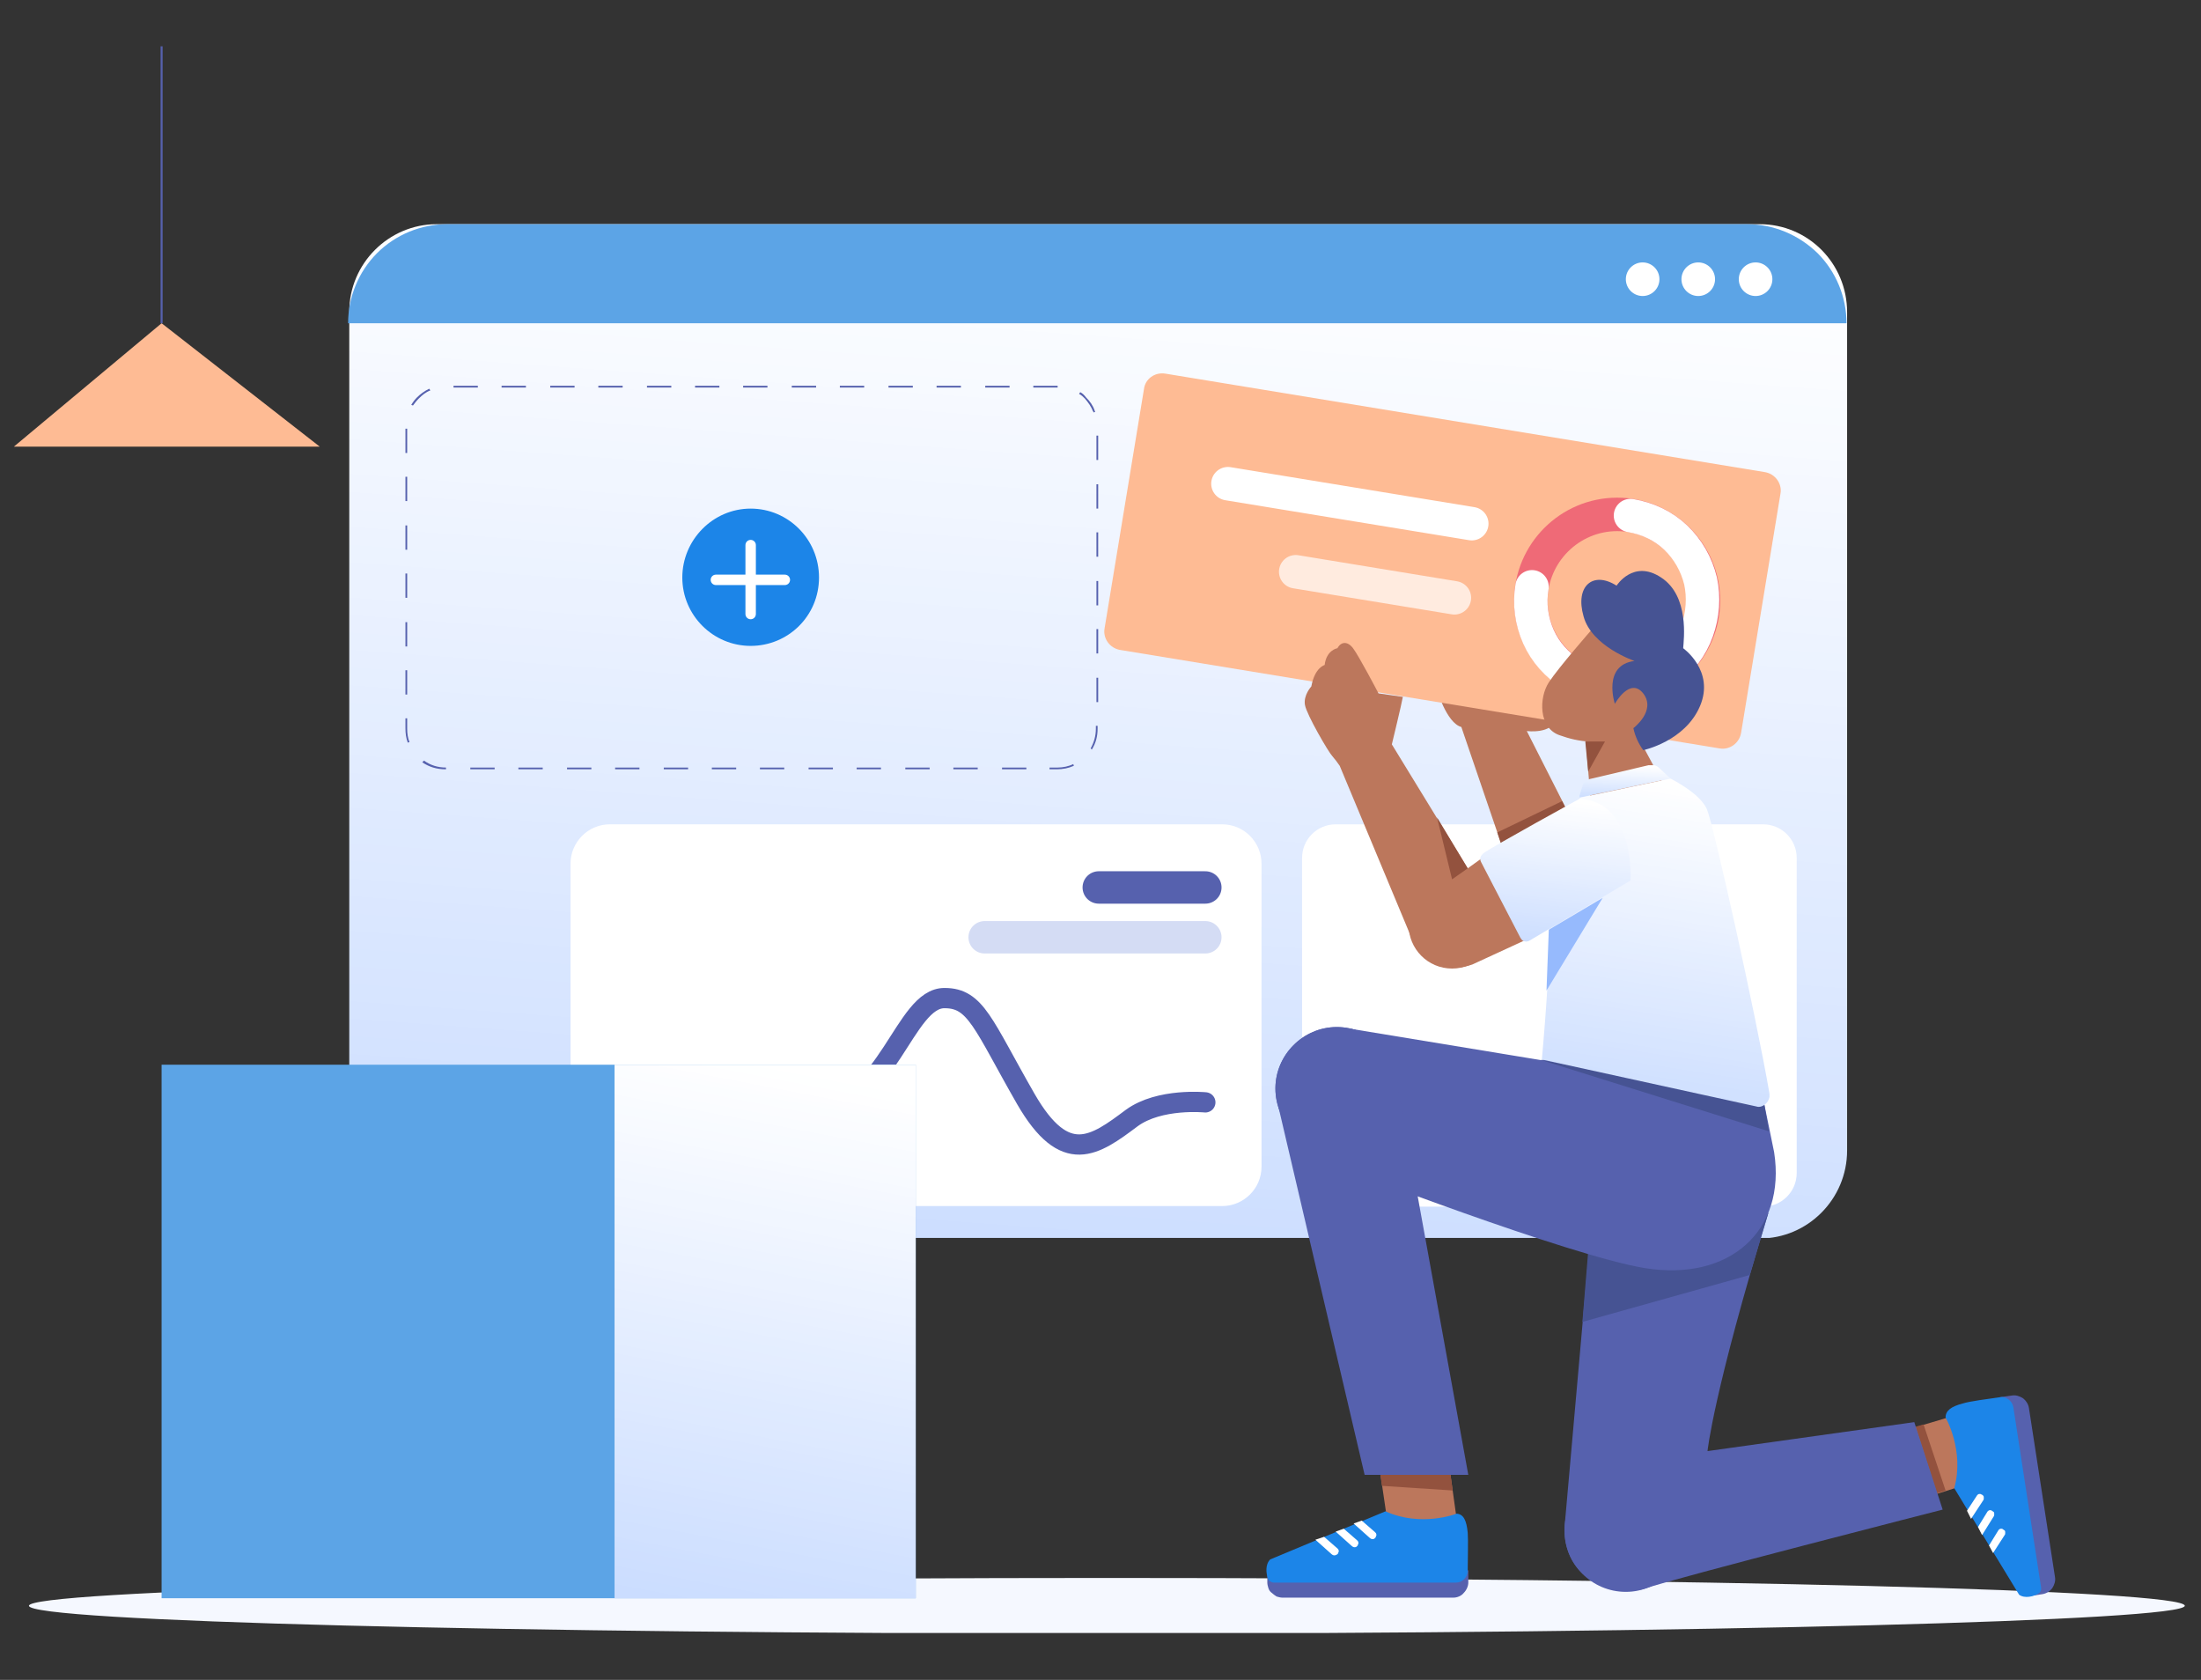
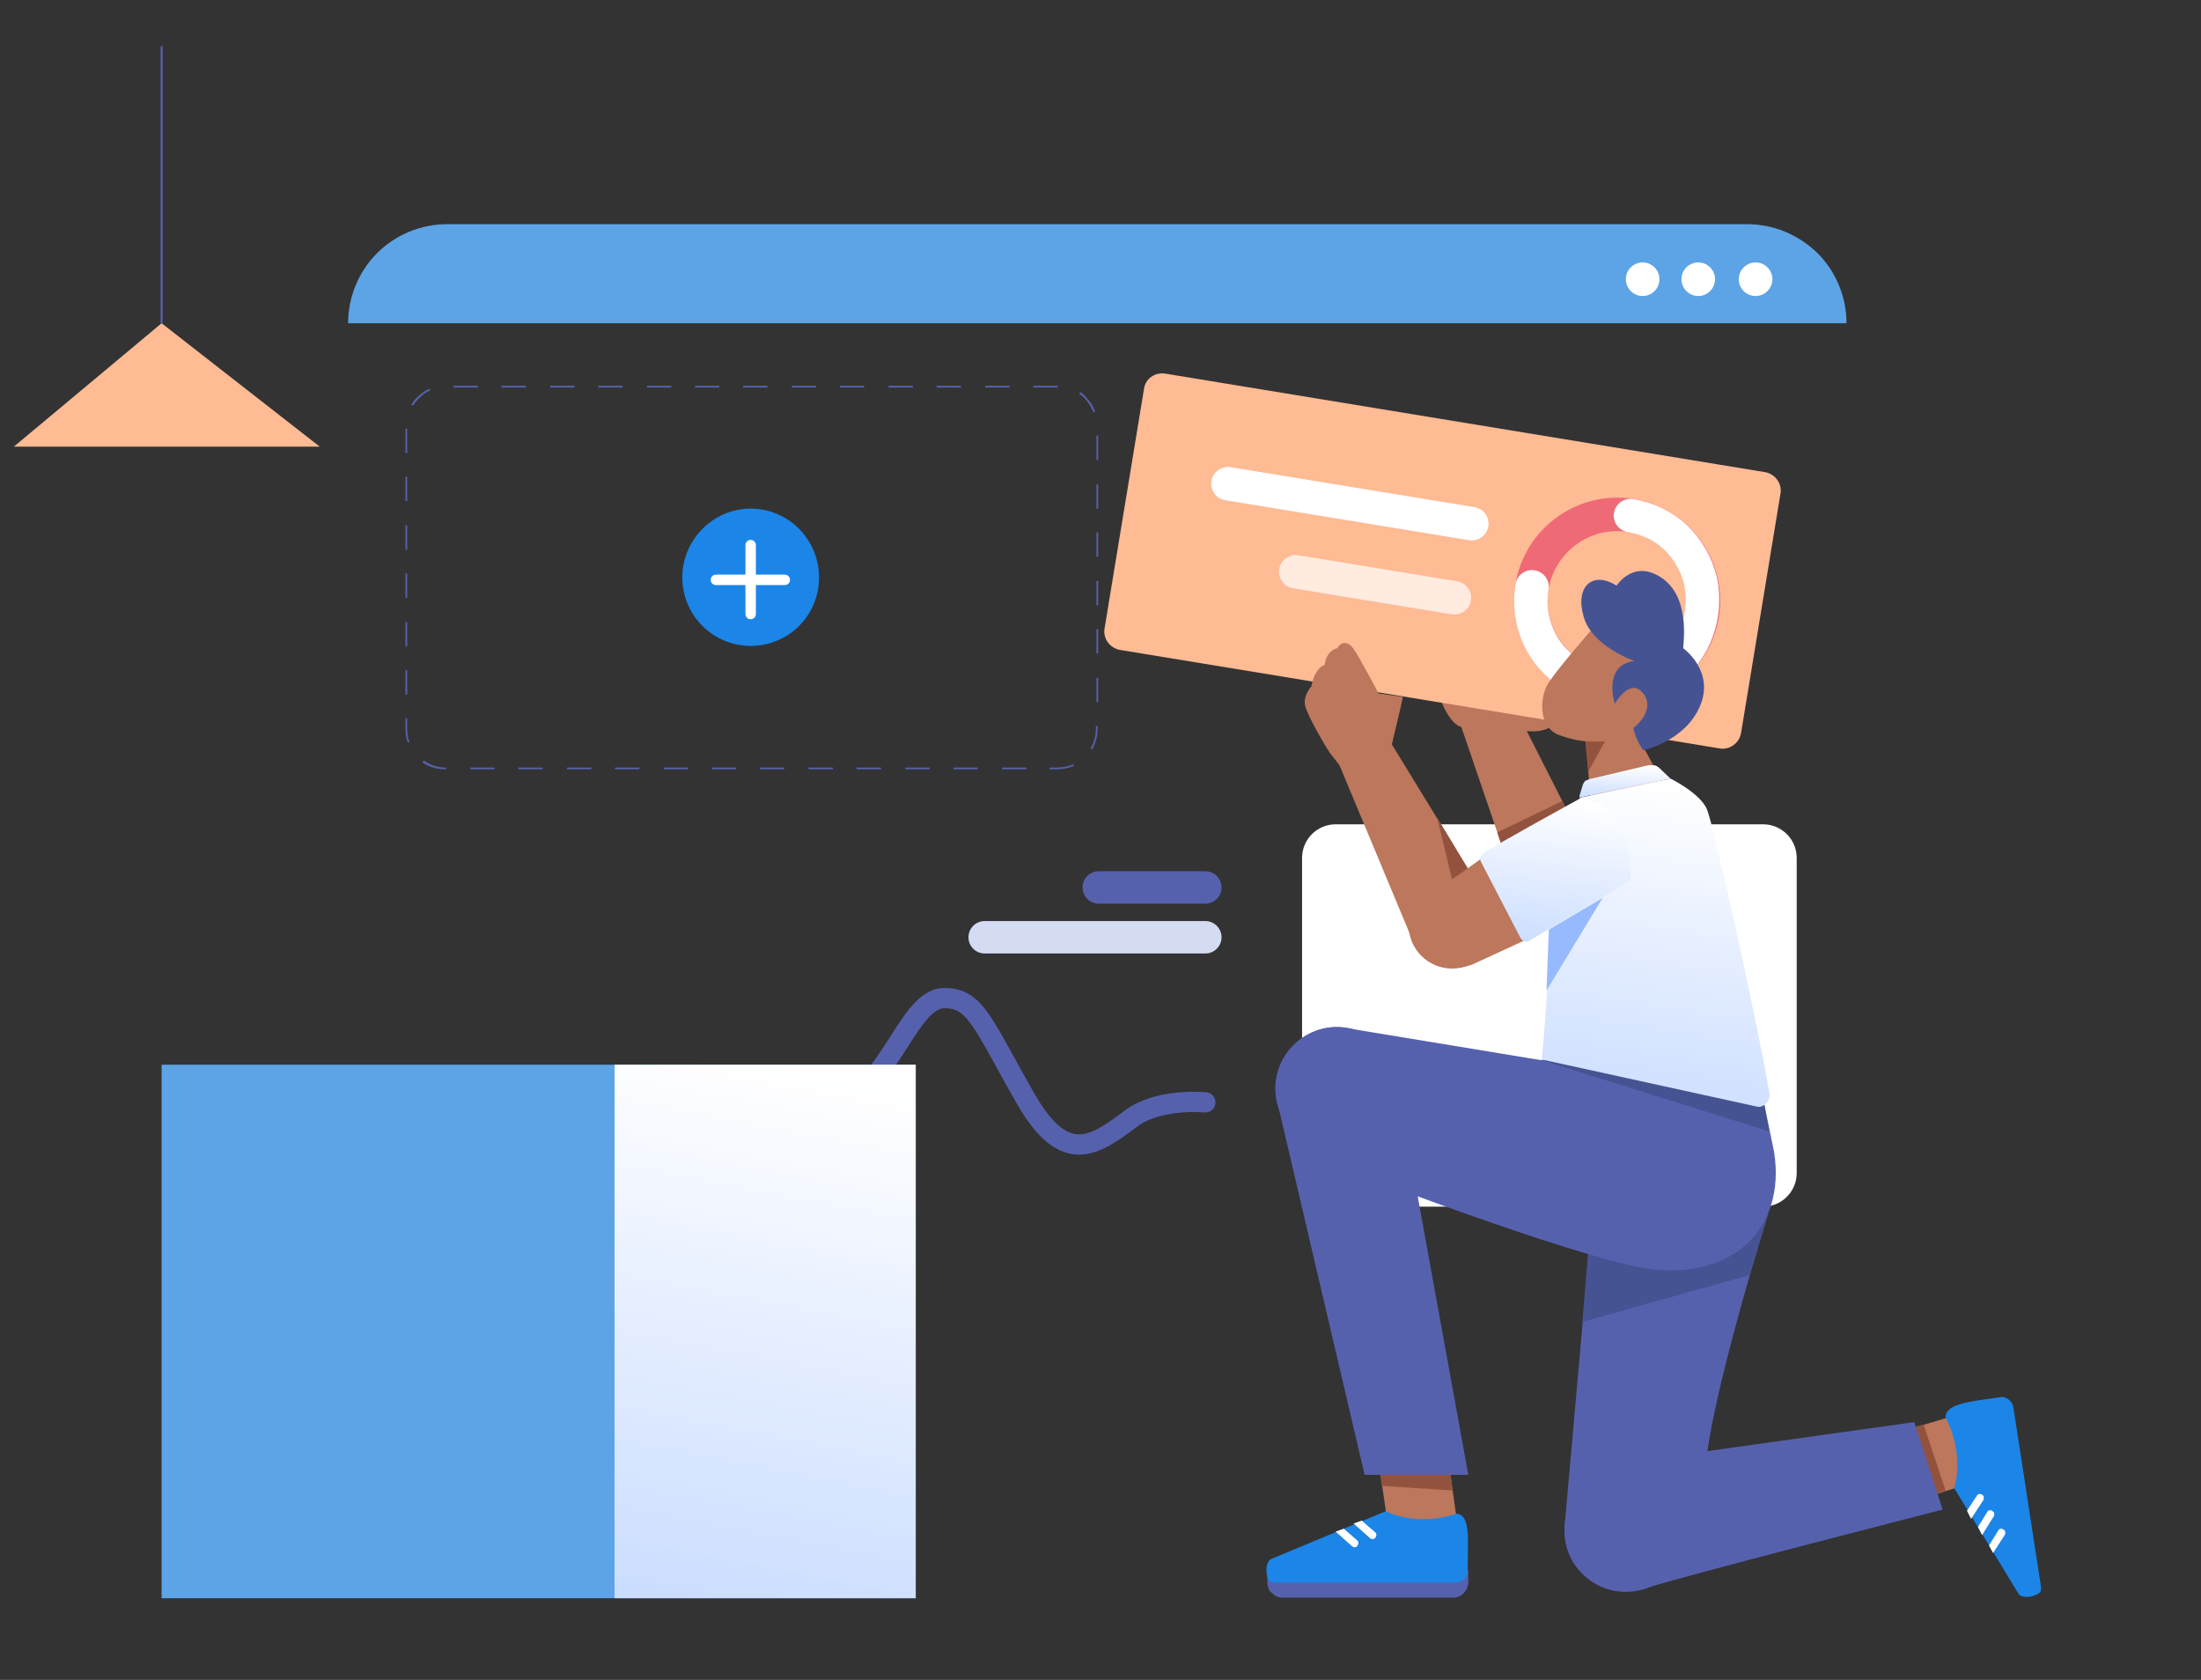
<svg xmlns="http://www.w3.org/2000/svg" xmlns:xlink="http://www.w3.org/1999/xlink" version="1.1" id="Слой_1" x="0px" y="0px" viewBox="0 0 380 290" style="enable-background:new 0 0 380 290;" xml:space="preserve">
  <rect x="0" y="0" width="380" height="290" fill="#333333" stroke="none" />
  <style type="text/css">
	.st0{clip-path:url(#SVGID_00000125604969596763458320000018157242564937328277_);}
	.st1{clip-path:url(#SVGID_00000096017417925841132240000017926579858134505881_);}
	.st2{fill:url(#SVGID_00000061453858665752743160000014007409859691606698_);}
	.st3{fill:#5CA4E6;}
	.st4{fill:#5661AE;}
	.st5{fill:#FFFFFF;}
	.st6{fill:none;stroke:#5661AE;stroke-width:3.497;stroke-linecap:round;stroke-miterlimit:10;}
	.st7{fill:none;stroke:#5661AE;stroke-width:5.595;stroke-linecap:round;stroke-miterlimit:10;}
	.st8{fill:none;stroke:#D4DCF4;stroke-width:5.595;stroke-linecap:round;stroke-miterlimit:10;}
	.st9{fill:#1C85E8;}
	.st10{clip-path:url(#SVGID_00000007430185213032242070000001679714321618422920_);}
	.st11{fill:#F5F8FF;}
	.st12{clip-path:url(#SVGID_00000171690572187224932990000010149828138120153994_);}
	.st13{fill:url(#SVGID_00000016784328650909898820000007780760396150597520_);}
	.st14{fill:#BC775C;}
	.st15{fill:#93523E;}
	.st16{fill:#FEBB94;}
	.st17{clip-path:url(#SVGID_00000005984210461848388020000006153251104167540394_);}
	.st18{fill:none;stroke:#FFFFFF;stroke-width:5.777;stroke-linecap:round;stroke-miterlimit:10;}
	.st19{fill:none;stroke:#FFFFFF;stroke-width:5.777;stroke-linecap:round;stroke-miterlimit:10;stroke-opacity:0.7;}
	.st20{clip-path:url(#SVGID_00000011013999805728302190000006151484121185955201_);}
	.st21{fill:none;stroke:#EF6A77;stroke-width:5.777;stroke-miterlimit:10;}
	.st22{fill:#465393;}
	.st23{clip-path:url(#SVGID_00000049944092202611607660000014724925793936267664_);}
	.st24{clip-path:url(#SVGID_00000025436749858322955960000004013532038524216709_);}
	.st25{fill:url(#SVGID_00000015347859287054548700000002989331110213949836_);}
	.st26{clip-path:url(#SVGID_00000098899779409294821490000011019796762679298999_);}
	.st27{clip-path:url(#SVGID_00000114754613558491950700000006536656031078882973_);}
	.st28{fill:url(#SVGID_00000064341981297760382790000000021112711402568888_);}
	.st29{fill:#96BAFD;}
	.st30{clip-path:url(#SVGID_00000088092494817343376810000010831752648478759870_);}
	.st31{clip-path:url(#SVGID_00000155119977195732487660000012181670728757311891_);}
	.st32{fill:url(#SVGID_00000007387339398384959780000014343675169764212143_);}
	.st33{clip-path:url(#SVGID_00000013887759122660850520000002523657272722637448_);}
	.st34{clip-path:url(#SVGID_00000029042636910416301650000014472428820602864025_);}
	.st35{fill:none;stroke:#5661AE;stroke-width:0.35;stroke-miterlimit:10;}
</style>
  <g>
    <defs>
      <rect id="SVGID_1_" x="59.6" y="38.5" width="260" height="176" />
    </defs>
    <clipPath id="SVGID_00000062907412846852337050000013130284349223865020_">
      <use xlink:href="#SVGID_1_" style="overflow:visible;" />
    </clipPath>
    <g style="clip-path:url(#SVGID_00000062907412846852337050000013130284349223865020_);">
      <g>
        <defs>
-           <path id="SVGID_00000153675512418761238360000000092703046898935464_" d="M75.4,38.7h228.4c8.4,0,15.1,6.8,15.1,15.2v144.7      c0,8.4-6.8,15.2-15.1,15.2H75.4c-8.4,0-15.1-6.8-15.1-15.2V53.8C60.3,45.5,67.1,38.7,75.4,38.7z" />
-         </defs>
+           </defs>
        <clipPath id="SVGID_00000067210456905438167330000000502905920274634641_">
          <use xlink:href="#SVGID_00000153675512418761238360000000092703046898935464_" style="overflow:visible;" />
        </clipPath>
        <g style="clip-path:url(#SVGID_00000067210456905438167330000000502905920274634641_);">
          <linearGradient id="SVGID_00000172441534252658041070000003611375046272778934_" gradientUnits="userSpaceOnUse" x1="2058.159" y1="11049.573" x2="1874.99" y2="8550.661" gradientTransform="matrix(7.715613e-02 0 0 -7.722667e-02 37.886 883.044)">
            <stop offset="0" style="stop-color:#FFFFFF" />
            <stop offset="3.125000e-02" style="stop-color:#FFFFFF" />
            <stop offset="4.687500e-02" style="stop-color:#FFFFFF" />
            <stop offset="6.250000e-02" style="stop-color:#FEFFFF" />
            <stop offset="7.812500e-02" style="stop-color:#FEFEFF" />
            <stop offset="9.375000e-02" style="stop-color:#FDFDFF" />
            <stop offset="9.781500e-02" style="stop-color:#FCFDFF" />
            <stop offset="0.109" style="stop-color:#FBFDFF" />
            <stop offset="0.125" style="stop-color:#FBFCFF" />
            <stop offset="0.141" style="stop-color:#FAFCFF" />
            <stop offset="0.156" style="stop-color:#F9FBFF" />
            <stop offset="0.172" style="stop-color:#F8FBFF" />
            <stop offset="0.188" style="stop-color:#F8FAFF" />
            <stop offset="0.203" style="stop-color:#F7FAFF" />
            <stop offset="0.219" style="stop-color:#F6F9FF" />
            <stop offset="0.234" style="stop-color:#F5F8FF" />
            <stop offset="0.25" style="stop-color:#F4F8FF" />
            <stop offset="0.266" style="stop-color:#F3F7FF" />
            <stop offset="0.281" style="stop-color:#F2F7FF" />
            <stop offset="0.297" style="stop-color:#F1F6FF" />
            <stop offset="0.312" style="stop-color:#F1F6FF" />
            <stop offset="0.328" style="stop-color:#F0F5FF" />
            <stop offset="0.344" style="stop-color:#EFF4FF" />
            <stop offset="0.359" style="stop-color:#EEF4FF" />
            <stop offset="0.375" style="stop-color:#EDF3FF" />
            <stop offset="0.391" style="stop-color:#ECF3FF" />
            <stop offset="0.406" style="stop-color:#EBF2FF" />
            <stop offset="0.422" style="stop-color:#EBF2FF" />
            <stop offset="0.438" style="stop-color:#EAF1FF" />
            <stop offset="0.453" style="stop-color:#E9F0FF" />
            <stop offset="0.469" style="stop-color:#E8F0FF" />
            <stop offset="0.484" style="stop-color:#E7EFFF" />
            <stop offset="0.5" style="stop-color:#E6EFFF" />
            <stop offset="0.516" style="stop-color:#E5EEFF" />
            <stop offset="0.531" style="stop-color:#E4EEFF" />
            <stop offset="0.547" style="stop-color:#E4EDFF" />
            <stop offset="0.562" style="stop-color:#E3EDFF" />
            <stop offset="0.578" style="stop-color:#E2ECFF" />
            <stop offset="0.594" style="stop-color:#E1EBFF" />
            <stop offset="0.609" style="stop-color:#E0EBFF" />
            <stop offset="0.625" style="stop-color:#DFEAFF" />
            <stop offset="0.641" style="stop-color:#DEEAFF" />
            <stop offset="0.656" style="stop-color:#DEE9FF" />
            <stop offset="0.672" style="stop-color:#DDE9FF" />
            <stop offset="0.688" style="stop-color:#DCE8FF" />
            <stop offset="0.703" style="stop-color:#DBE7FF" />
            <stop offset="0.719" style="stop-color:#DAE7FF" />
            <stop offset="0.734" style="stop-color:#D9E6FF" />
            <stop offset="0.75" style="stop-color:#D8E6FF" />
            <stop offset="0.766" style="stop-color:#D8E5FF" />
            <stop offset="0.781" style="stop-color:#D7E5FF" />
            <stop offset="0.797" style="stop-color:#D6E4FF" />
            <stop offset="0.812" style="stop-color:#D5E3FF" />
            <stop offset="0.828" style="stop-color:#D4E3FF" />
            <stop offset="0.844" style="stop-color:#D3E2FF" />
            <stop offset="0.859" style="stop-color:#D2E2FF" />
            <stop offset="0.875" style="stop-color:#D1E1FF" />
            <stop offset="0.891" style="stop-color:#D1E1FF" />
            <stop offset="0.902" style="stop-color:#D0E0FF" />
            <stop offset="0.906" style="stop-color:#CFE0FF" />
            <stop offset="0.922" style="stop-color:#CFDFFF" />
            <stop offset="0.938" style="stop-color:#CEDFFF" />
            <stop offset="0.953" style="stop-color:#CDDEFF" />
            <stop offset="0.969" style="stop-color:#CCDEFF" />
            <stop offset="0.984" style="stop-color:#CBDDFF" />
            <stop offset="1" style="stop-color:#CBDDFF" />
          </linearGradient>
          <path style="fill:url(#SVGID_00000172441534252658041070000003611375046272778934_);" d="M60.3,38.7v175H319v-175H60.3z" />
        </g>
      </g>
    </g>
  </g>
  <path class="st3" d="M301.6,38.7H77.2c-4.5,0-8.9,1.8-12.1,5c-3.2,3.2-5,7.6-5,12.1h258.7c0-4.5-1.8-8.9-5-12.1  C310.5,40.5,306.2,38.7,301.6,38.7z" />
  <path class="st4" d="M174.3,66.9h-4.2v-0.3h4.2V66.9z M165.9,66.9h-4.2v-0.3h4.2V66.9z M157.6,66.9h-4.2v-0.3h4.2V66.9z M149.2,66.9  h-4.2v-0.3h4.2V66.9z M140.9,66.9h-4.2v-0.3h4.2V66.9z M132.5,66.9h-4.2v-0.3h4.2V66.9z M124.2,66.9H120v-0.3h4.2V66.9z M115.9,66.9  h-4.2v-0.3h4.2V66.9z M107.5,66.9h-4.2v-0.3h4.2V66.9z M99.2,66.9H95v-0.3h4.2V66.9z M90.8,66.9h-4.2v-0.3h4.2V66.9z M82.5,66.9  h-4.2v-0.3h4.2V66.9z M74.3,67.4c-0.8,0.3-1.4,0.8-2,1.4c-0.4,0.4-0.7,0.8-1,1.2L71,69.9c0.3-0.5,0.6-0.9,1-1.3  c0.6-0.6,1.3-1.1,2.1-1.5L74.3,67.4z M70.3,74v4.2h-0.3V74H70.3z M70.3,82.3v4.2h-0.3v-4.2H70.3z M70.3,90.7v4.2h-0.3v-4.2H70.3z   M70.3,99v4.2h-0.3V99H70.3z M70.3,107.4v4.2h-0.3v-4.2H70.3z M70.3,115.7v4.2h-0.3v-4.2H70.3z M70.3,124.1v1.7  c0,0.8,0.1,1.6,0.4,2.3l-0.3,0.1c-0.3-0.8-0.4-1.6-0.4-2.5v-1.7H70.3z M73.2,131.3c1.1,0.8,2.4,1.2,3.8,1.2H77v0.3h-0.1  c-1.5,0-2.8-0.4-4-1.2L73.2,131.3z M81.2,132.5h4.2v0.3h-4.2V132.5z M89.5,132.5h4.2v0.3h-4.2V132.5z M97.9,132.5h4.2v0.3h-4.2  V132.5z M106.2,132.5h4.2v0.3h-4.2V132.5z M114.6,132.5h4.2v0.3h-4.2V132.5z M122.9,132.5h4.2v0.3h-4.2V132.5z M131.2,132.5h4.2v0.3  h-4.2V132.5z M139.6,132.5h4.2v0.3h-4.2V132.5z M147.9,132.5h4.2v0.3h-4.2V132.5z M156.3,132.5h4.2v0.3h-4.2V132.5z M164.6,132.5  h4.2v0.3h-4.2V132.5z M173,132.5h4.2v0.3H173V132.5z M181.3,132.5h1.3c0.9,0,1.9-0.2,2.7-0.6l0.1,0.3c-0.9,0.4-1.9,0.6-2.9,0.6h-1.3  V132.5z M188.3,129.2c0.6-1.1,0.9-2.2,0.9-3.4v-0.5h0.3v0.5c0,1.3-0.3,2.5-1,3.6L188.3,129.2z M189.3,121.2V117h0.3v4.2H189.3z   M189.3,112.8v-4.2h0.3v4.2H189.3z M189.3,104.5v-4.2h0.3v4.2H189.3z M189.3,96.1v-4.2h0.3v4.2H189.3z M189.3,87.8v-4.2h0.3v4.2  H189.3z M189.3,79.4v-4.2h0.3v4.2H189.3z M188.8,71.2c0-0.1,0-0.1-0.1-0.2c-0.3-0.8-0.8-1.5-1.4-2.2c-0.3-0.3-0.6-0.6-1-0.8l0.2-0.3  c0.4,0.2,0.7,0.5,1,0.9c0.7,0.7,1.2,1.4,1.5,2.3c0,0.1,0,0.1,0.1,0.2L188.8,71.2z M182.6,66.9h-4.2v-0.3h4.2V66.9z" />
-   <path class="st5" d="M105.3,142.3H211c3.8,0,6.8,3.1,6.8,6.8v52.3c0,3.8-3.1,6.8-6.8,6.8H105.3c-3.8,0-6.8-3.1-6.8-6.8v-52.3  C98.5,145.4,101.5,142.3,105.3,142.3z" />
  <path class="st5" d="M230.6,142.3h73.8c3.2,0,5.8,2.6,5.8,5.8v54.4c0,3.2-2.6,5.8-5.8,5.8h-73.8c-3.2,0-5.8-2.6-5.8-5.8v-54.4  C224.8,144.9,227.4,142.3,230.6,142.3z" />
  <path class="st6" d="M208.1,190.3c0,0-7.9-0.8-12.7,2.7c-6.4,4.8-11.5,8.5-18.3-3.3c-7.4-12.9-8.6-17.4-14-17.4  c-7-0.1-9.7,18.5-22.5,19.8c-12.8,1.3-21.6-0.8-21.6-0.8" />
  <path class="st7" d="M208.1,153.2h-18.4" />
  <path class="st8" d="M208.1,161.8h-38.1" />
  <path class="st5" d="M303.1,51.1c-1.6,0-2.9-1.3-2.9-2.9c0-1.6,1.3-2.9,2.9-2.9c1.6,0,2.9,1.3,2.9,2.9  C306,49.8,304.7,51.1,303.1,51.1z" />
  <path class="st5" d="M293.2,51.1c-1.6,0-2.9-1.3-2.9-2.9c0-1.6,1.3-2.9,2.9-2.9c1.6,0,2.9,1.3,2.9,2.9  C296.1,49.8,294.8,51.1,293.2,51.1z" />
  <path class="st5" d="M283.6,51.1c-1.6,0-2.9-1.3-2.9-2.9c0-1.6,1.3-2.9,2.9-2.9c1.6,0,2.9,1.3,2.9,2.9  C286.5,49.8,285.2,51.1,283.6,51.1z" />
  <path class="st9" d="M129.6,111.5c-6.5,0-11.8-5.3-11.8-11.8s5.3-11.9,11.8-11.9c6.5,0,11.8,5.3,11.8,11.9S136.1,111.5,129.6,111.5z  " />
  <path class="st5" d="M128.7,94.1c0-0.5,0.4-0.9,0.9-0.9s0.9,0.4,0.9,0.9V106c0,0.5-0.4,0.9-0.9,0.9s-0.9-0.4-0.9-0.9V94.1z" />
  <path class="st5" d="M123.6,101c-0.5,0-0.9-0.4-0.9-0.9s0.4-0.9,0.9-0.9h11.9c0.5,0,0.9,0.4,0.9,0.9s-0.4,0.9-0.9,0.9H123.6z" />
  <g>
    <defs>
      <rect id="SVGID_00000160879079926177636220000003136629557032622007_" x="5" y="271.8" width="372.2" height="10.1" />
    </defs>
    <clipPath id="SVGID_00000093155599050454169510000000653908102155036800_">
      <use xlink:href="#SVGID_00000160879079926177636220000003136629557032622007_" style="overflow:visible;" />
    </clipPath>
    <g style="clip-path:url(#SVGID_00000093155599050454169510000000653908102155036800_);">
-       <path class="st11" d="M191.1,282c-102.8,0-186.1-2.1-186.1-4.8c0-2.6,83.3-4.8,186.1-4.8s186.1,2.1,186.1,4.8    C377.2,279.8,293.9,282,191.1,282z" />
-     </g>
+       </g>
  </g>
  <path class="st3" d="M27.9,183.8h130.2v92.1H27.9V183.8z" />
  <g>
    <defs>
      <rect id="SVGID_00000075138412339221157990000013932358419011495565_" x="106.1" y="183.8" width="52" height="92.1" />
    </defs>
    <clipPath id="SVGID_00000029004743488370824640000016492410801503237806_">
      <use xlink:href="#SVGID_00000075138412339221157990000013932358419011495565_" style="overflow:visible;" />
    </clipPath>
    <g style="clip-path:url(#SVGID_00000029004743488370824640000016492410801503237806_);">
      <linearGradient id="SVGID_00000084487936501654505410000006104859909459681195_" gradientUnits="userSpaceOnUse" x1="1343.604" y1="9096.214" x2="1099.264" y2="7821.779" gradientTransform="matrix(7.715613e-02 0 0 -7.722667e-02 37.886 883.044)">
        <stop offset="0" style="stop-color:#FFFFFF" />
        <stop offset="3.125000e-02" style="stop-color:#FFFFFF" />
        <stop offset="4.687500e-02" style="stop-color:#FFFFFF" />
        <stop offset="6.250000e-02" style="stop-color:#FEFFFF" />
        <stop offset="7.812500e-02" style="stop-color:#FEFEFF" />
        <stop offset="9.375000e-02" style="stop-color:#FDFDFF" />
        <stop offset="9.781690e-02" style="stop-color:#FCFDFF" />
        <stop offset="0.109" style="stop-color:#FBFDFF" />
        <stop offset="0.125" style="stop-color:#FBFCFF" />
        <stop offset="0.141" style="stop-color:#FAFCFF" />
        <stop offset="0.156" style="stop-color:#F9FBFF" />
        <stop offset="0.172" style="stop-color:#F8FBFF" />
        <stop offset="0.188" style="stop-color:#F8FAFF" />
        <stop offset="0.203" style="stop-color:#F7FAFF" />
        <stop offset="0.219" style="stop-color:#F6F9FF" />
        <stop offset="0.234" style="stop-color:#F5F8FF" />
        <stop offset="0.25" style="stop-color:#F4F8FF" />
        <stop offset="0.266" style="stop-color:#F3F7FF" />
        <stop offset="0.281" style="stop-color:#F2F7FF" />
        <stop offset="0.297" style="stop-color:#F1F6FF" />
        <stop offset="0.312" style="stop-color:#F1F6FF" />
        <stop offset="0.328" style="stop-color:#F0F5FF" />
        <stop offset="0.344" style="stop-color:#EFF4FF" />
        <stop offset="0.359" style="stop-color:#EEF4FF" />
        <stop offset="0.375" style="stop-color:#EDF3FF" />
        <stop offset="0.391" style="stop-color:#ECF3FF" />
        <stop offset="0.406" style="stop-color:#EBF2FF" />
        <stop offset="0.422" style="stop-color:#EBF2FF" />
        <stop offset="0.438" style="stop-color:#EAF1FF" />
        <stop offset="0.453" style="stop-color:#E9F0FF" />
        <stop offset="0.469" style="stop-color:#E8F0FF" />
        <stop offset="0.484" style="stop-color:#E7EFFF" />
        <stop offset="0.5" style="stop-color:#E6EFFF" />
        <stop offset="0.516" style="stop-color:#E5EEFF" />
        <stop offset="0.531" style="stop-color:#E4EEFF" />
        <stop offset="0.547" style="stop-color:#E4EDFF" />
        <stop offset="0.562" style="stop-color:#E3EDFF" />
        <stop offset="0.578" style="stop-color:#E2ECFF" />
        <stop offset="0.594" style="stop-color:#E1EBFF" />
        <stop offset="0.609" style="stop-color:#E0EBFF" />
        <stop offset="0.625" style="stop-color:#DFEAFF" />
        <stop offset="0.641" style="stop-color:#DEEAFF" />
        <stop offset="0.656" style="stop-color:#DEE9FF" />
        <stop offset="0.672" style="stop-color:#DDE9FF" />
        <stop offset="0.688" style="stop-color:#DCE8FF" />
        <stop offset="0.703" style="stop-color:#DBE7FF" />
        <stop offset="0.719" style="stop-color:#DAE7FF" />
        <stop offset="0.734" style="stop-color:#D9E6FF" />
        <stop offset="0.75" style="stop-color:#D8E6FF" />
        <stop offset="0.766" style="stop-color:#D8E5FF" />
        <stop offset="0.781" style="stop-color:#D7E5FF" />
        <stop offset="0.797" style="stop-color:#D6E4FF" />
        <stop offset="0.812" style="stop-color:#D5E3FF" />
        <stop offset="0.828" style="stop-color:#D4E3FF" />
        <stop offset="0.844" style="stop-color:#D3E2FF" />
        <stop offset="0.859" style="stop-color:#D2E2FF" />
        <stop offset="0.875" style="stop-color:#D1E1FF" />
        <stop offset="0.891" style="stop-color:#D1E1FF" />
        <stop offset="0.902" style="stop-color:#D0E0FF" />
        <stop offset="0.906" style="stop-color:#CFE0FF" />
        <stop offset="0.922" style="stop-color:#CFDFFF" />
        <stop offset="0.938" style="stop-color:#CEDFFF" />
        <stop offset="0.953" style="stop-color:#CDDEFF" />
        <stop offset="0.969" style="stop-color:#CCDEFF" />
        <stop offset="0.984" style="stop-color:#CBDDFF" />
        <stop offset="1" style="stop-color:#CBDDFF" />
      </linearGradient>
      <path style="fill:url(#SVGID_00000084487936501654505410000006104859909459681195_);" d="M106.1,183.8v92.1h52v-92.1H106.1z" />
    </g>
  </g>
-   <path class="st4" d="M345.3,241.2l5.3,34.3l2-0.3c0.7-0.1,1.3-0.5,1.7-1c0.4-0.6,0.6-1.3,0.5-1.9l-4.5-29.2c-0.1-0.7-0.5-1.3-1-1.7  c-0.6-0.4-1.3-0.6-1.9-0.5L345.3,241.2z" />
  <path class="st14" d="M328.6,247l8.4-2.5l2.7,11.7l-9.1,2.9L328.6,247z" />
  <path class="st15" d="M334.4,257.8l1.5-0.5l-3.8-11.4l-1.4,0.4L334.4,257.8z" />
  <path class="st9" d="M335.9,244.7c0,0,3.3,5.7,1.5,12.2l11.2,18.4c1,0.7,2.5,0.3,3.3-0.2c0.2-0.1,0.3-0.2,0.4-0.4  c0.1-0.2,0.1-0.4,0.1-0.6l-4.8-31.2c-0.1-0.5-0.4-1-0.8-1.3c-0.4-0.3-0.9-0.5-1.5-0.4c-2.1,0.3-5.3,0.7-6.5,1.1  C336.9,242.8,335.9,243.5,335.9,244.7z" />
  <path class="st5" d="M339.6,260.8l1.7-2.6c0.1-0.1,0.1-0.2,0.2-0.2c0.1-0.1,0.2-0.1,0.3-0.1c0.1,0,0.2,0,0.3,0.1  c0.1,0,0.2,0.1,0.3,0.2c0.1,0.1,0.1,0.2,0.1,0.4c0,0.1,0,0.3-0.1,0.4l-2.1,3.2L339.6,260.8z" />
  <path class="st5" d="M341.5,263.6l1.6-2.6c0.1-0.1,0.1-0.2,0.2-0.2c0.1-0.1,0.2-0.1,0.3-0.1c0.1,0,0.2,0,0.3,0.1  c0.1,0.1,0.2,0.1,0.3,0.2c0.1,0.1,0.1,0.2,0.1,0.4c0,0.1,0,0.3-0.1,0.4l-2,3.2L341.5,263.6z" />
  <path class="st5" d="M343.4,266.8l1.6-2.6c0.1-0.1,0.1-0.2,0.2-0.2c0.1-0.1,0.2-0.1,0.3-0.1c0.1,0,0.2,0,0.3,0.1s0.2,0.1,0.3,0.2  c0.1,0.1,0.1,0.2,0.1,0.4c0,0.1,0,0.3-0.1,0.4l-2,3.1L343.4,266.8z" />
  <path class="st4" d="M253.5,271.1h-34.7v2.1c0,0.3,0.1,0.7,0.2,1c0.1,0.3,0.3,0.6,0.6,0.8c0.2,0.2,0.5,0.4,0.8,0.6  c0.3,0.1,0.7,0.2,1,0.2h29.5c0.7,0,1.4-0.3,1.8-0.8c0.5-0.5,0.8-1.2,0.8-1.8V271.1z" />
  <path class="st14" d="M250.3,253.7l1.2,8.6l-11.9,0.8l-1.4-9.5H250.3z" />
  <path class="st15" d="M238.3,254.5l0.3,2l12.2,0.8l-0.4-2.9H238.3z" />
  <path class="st9" d="M251.5,261.3c0,0-6.1,2.4-12.3-0.4l-19.9,8.3c-0.9,0.9-0.7,2.4-0.4,3.3c0.1,0.2,0.2,0.4,0.4,0.5  c0.2,0.1,0.4,0.2,0.6,0.2h31.5c0.5,0,1-0.2,1.4-0.6s0.6-0.9,0.6-1.4c0-2.1,0.1-5.3,0-6.6C253.2,262.5,252.7,261.4,251.5,261.3z" />
  <path class="st5" d="M235.1,262.5l2.3,2c0.1,0.1,0.2,0.2,0.2,0.3c0,0.1,0.1,0.2,0,0.3c0,0.1-0.1,0.2-0.1,0.3  c-0.1,0.1-0.2,0.2-0.2,0.2c-0.1,0.1-0.3,0.1-0.4,0.1c-0.1,0-0.3-0.1-0.4-0.2l-2.8-2.5L235.1,262.5z" />
  <path class="st5" d="M232,263.9l2.3,2c0.1,0.1,0.2,0.2,0.2,0.3c0,0.1,0.1,0.2,0,0.3c0,0.1-0.1,0.2-0.1,0.3c-0.1,0.1-0.2,0.2-0.2,0.2  c-0.1,0.1-0.3,0.1-0.4,0.1c-0.1,0-0.3-0.1-0.4-0.2l-2.8-2.5L232,263.9z" />
-   <path class="st5" d="M228.6,265.3l2.3,2c0.1,0.1,0.2,0.2,0.2,0.3c0,0.1,0.1,0.2,0,0.3c0,0.1-0.1,0.2-0.1,0.3  c-0.1,0.1-0.2,0.2-0.3,0.2c-0.1,0.1-0.3,0.1-0.4,0.1c-0.1,0-0.3-0.1-0.4-0.2l-2.8-2.5L228.6,265.3z" />
  <path class="st14" d="M270.8,140.4l-7.2-14.2c0,0,4.4,0.6,5.1-2.2c0.8-2.7-20.7-5.2-20.7-5.2s1.7,6,4.3,6.7l7.1,20.8L270.8,140.4z" />
  <path class="st15" d="M269.7,138.3l-11.2,5.4l0.9,2.7l10.9-6.9L269.7,138.3z" />
  <path class="st16" d="M201.2,64.5l103.5,17c1.8,0.3,3,2,2.7,3.7l-6.8,41.3c-0.3,1.8-2,3-3.7,2.7l-103.5-17c-1.8-0.3-3-2-2.7-3.7  l6.8-41.3C197.7,65.4,199.4,64.2,201.2,64.5z" />
  <g>
    <defs>
      <rect id="SVGID_00000155853568225596039260000002015887396783778224_" x="129" y="8" width="208" height="165.1" />
    </defs>
    <clipPath id="SVGID_00000101799160327567705150000014101140316402639533_">
      <use xlink:href="#SVGID_00000155853568225596039260000002015887396783778224_" style="overflow:visible;" />
    </clipPath>
    <g style="clip-path:url(#SVGID_00000101799160327567705150000014101140316402639533_);">
      <path class="st18" d="M254.1,90.4L212,83.5" />
    </g>
  </g>
  <path class="st19" d="M251.1,103.2l-27.4-4.5" />
  <g>
    <defs>
      <rect id="SVGID_00000145057087489256070560000010238229632765678228_" x="182.3" y="8" width="194.7" height="193.1" />
    </defs>
    <clipPath id="SVGID_00000029012108726684644560000011189992663737918122_">
      <use xlink:href="#SVGID_00000145057087489256070560000010238229632765678228_" style="overflow:visible;" />
    </clipPath>
    <g style="clip-path:url(#SVGID_00000029012108726684644560000011189992663737918122_);">
      <path class="st21" d="M279.2,118.6c-8.2,0-14.9-6.7-14.9-14.9c0-8.2,6.7-14.9,14.9-14.9c8.2,0,14.9,6.7,14.9,14.9    C294.1,111.9,287.4,118.6,279.2,118.6z" />
      <path class="st18" d="M264.5,101.3c-0.5,2.9-0.1,5.9,1.1,8.6c1.2,2.7,3.2,4.9,5.7,6.5c2.5,1.6,5.4,2.3,8.3,2.2    c2.9-0.1,5.8-1.1,8.2-2.8c2.4-1.7,4.2-4.1,5.2-6.9c1-2.8,1.2-5.8,0.6-8.6c-0.7-2.9-2.2-5.5-4.3-7.5c-2.1-2-4.8-3.3-7.8-3.8" />
    </g>
  </g>
  <path class="st4" d="M274.4,215.2l-4.3,48.6c0,10.4,10.6,11.6,14,10.4c4.8-1.7,51.3-13.6,51.3-13.6l-4.9-15.1l-35.7,5  c0,0,1-10.1,10.5-41.1L274.4,215.2z" />
  <path class="st22" d="M302.1,220.1l-28.9,8.1l1.6-19.5l30.5,0.7L302.1,220.1z" />
  <path class="st14" d="M274.8,108.7c0,0-5.7,6.5-7.4,9.1c-1.7,2.6-1.8,7.8,1.8,9.1c3.6,1.3,6.5,1.5,11.7,0.6c4-0.8,9.3-7.4,7.7-10.8  C287,113.2,279.8,107,274.8,108.7z" />
  <path class="st14" d="M273.7,126.9l0.9,11l12.5-2.7l-5.6-10.4L273.7,126.9z" />
  <path class="st15" d="M273.7,128h3.4l-2.9,5.2" />
  <g>
    <defs>
      <rect id="SVGID_00000124150417076709919420000012316810803486200240_" x="271.6" y="131.8" width="17.3" height="6.7" />
    </defs>
    <clipPath id="SVGID_00000041285241787821918740000011347165153054842754_">
      <use xlink:href="#SVGID_00000124150417076709919420000012316810803486200240_" style="overflow:visible;" />
    </clipPath>
    <g style="clip-path:url(#SVGID_00000041285241787821918740000011347165153054842754_);">
      <g>
        <defs>
          <path id="SVGID_00000029765282652779950990000004419117964893874314_" d="M288.4,134.4l-1.9-1.8c-0.2-0.2-0.5-0.4-0.9-0.5      c-0.3-0.1-0.7-0.1-1,0l-10.2,2.4c-0.2,0.1-0.5,0.2-0.7,0.3c-0.2,0.2-0.3,0.4-0.4,0.6l-0.7,2.3L288.4,134.4z" />
        </defs>
        <clipPath id="SVGID_00000070808571682366975950000009697432384566710422_">
          <use xlink:href="#SVGID_00000029765282652779950990000004419117964893874314_" style="overflow:visible;" />
        </clipPath>
        <g style="clip-path:url(#SVGID_00000070808571682366975950000009697432384566710422_);">
          <linearGradient id="SVGID_00000134250611945767300460000001660723557291366293_" gradientUnits="userSpaceOnUse" x1="3146.679" y1="9728.438" x2="3143.366" y2="9645.394" gradientTransform="matrix(7.715613e-02 0 0 -7.722667e-02 37.886 883.044)">
            <stop offset="0" style="stop-color:#FFFFFF" />
            <stop offset="6.250000e-02" style="stop-color:#FFFFFF" />
            <stop offset="7.812500e-02" style="stop-color:#FEFEFF" />
            <stop offset="9.375000e-02" style="stop-color:#FDFEFF" />
            <stop offset="9.754040e-02" style="stop-color:#FCFDFF" />
            <stop offset="0.109" style="stop-color:#FCFDFF" />
            <stop offset="0.125" style="stop-color:#FBFCFF" />
            <stop offset="0.141" style="stop-color:#FAFCFF" />
            <stop offset="0.156" style="stop-color:#F9FBFF" />
            <stop offset="0.172" style="stop-color:#F9FBFF" />
            <stop offset="0.188" style="stop-color:#F8FAFF" />
            <stop offset="0.203" style="stop-color:#F7FAFF" />
            <stop offset="0.219" style="stop-color:#F6F9FF" />
            <stop offset="0.234" style="stop-color:#F5F9FF" />
            <stop offset="0.25" style="stop-color:#F4F8FF" />
            <stop offset="0.266" style="stop-color:#F3F7FF" />
            <stop offset="0.281" style="stop-color:#F2F7FF" />
            <stop offset="0.297" style="stop-color:#F2F6FF" />
            <stop offset="0.312" style="stop-color:#F1F6FF" />
            <stop offset="0.328" style="stop-color:#F0F5FF" />
            <stop offset="0.344" style="stop-color:#EFF5FF" />
            <stop offset="0.359" style="stop-color:#EEF4FF" />
            <stop offset="0.375" style="stop-color:#EDF3FF" />
            <stop offset="0.391" style="stop-color:#ECF3FF" />
            <stop offset="0.406" style="stop-color:#ECF2FF" />
            <stop offset="0.422" style="stop-color:#EBF2FF" />
            <stop offset="0.438" style="stop-color:#EAF1FF" />
            <stop offset="0.453" style="stop-color:#E9F1FF" />
            <stop offset="0.469" style="stop-color:#E8F0FF" />
            <stop offset="0.484" style="stop-color:#E7EFFF" />
            <stop offset="0.5" style="stop-color:#E6EFFF" />
            <stop offset="0.516" style="stop-color:#E5EEFF" />
            <stop offset="0.531" style="stop-color:#E5EEFF" />
            <stop offset="0.547" style="stop-color:#E4EDFF" />
            <stop offset="0.562" style="stop-color:#E3EDFF" />
            <stop offset="0.578" style="stop-color:#E2ECFF" />
            <stop offset="0.594" style="stop-color:#E1EBFF" />
            <stop offset="0.609" style="stop-color:#E0EBFF" />
            <stop offset="0.625" style="stop-color:#DFEAFF" />
            <stop offset="0.641" style="stop-color:#DFEAFF" />
            <stop offset="0.656" style="stop-color:#DEE9FF" />
            <stop offset="0.672" style="stop-color:#DDE9FF" />
            <stop offset="0.688" style="stop-color:#DCE8FF" />
            <stop offset="0.703" style="stop-color:#DBE7FF" />
            <stop offset="0.719" style="stop-color:#DAE7FF" />
            <stop offset="0.734" style="stop-color:#D9E6FF" />
            <stop offset="0.75" style="stop-color:#D8E6FF" />
            <stop offset="0.766" style="stop-color:#D8E5FF" />
            <stop offset="0.781" style="stop-color:#D7E5FF" />
            <stop offset="0.797" style="stop-color:#D6E4FF" />
            <stop offset="0.812" style="stop-color:#D5E3FF" />
            <stop offset="0.828" style="stop-color:#D4E3FF" />
            <stop offset="0.844" style="stop-color:#D3E2FF" />
            <stop offset="0.859" style="stop-color:#D2E2FF" />
            <stop offset="0.875" style="stop-color:#D1E1FF" />
            <stop offset="0.891" style="stop-color:#D1E1FF" />
            <stop offset="0.902" style="stop-color:#D0E0FF" />
            <stop offset="0.906" style="stop-color:#CFE0FF" />
            <stop offset="0.922" style="stop-color:#CFDFFF" />
            <stop offset="0.938" style="stop-color:#CEDFFF" />
            <stop offset="0.953" style="stop-color:#CDDEFF" />
            <stop offset="0.969" style="stop-color:#CCDEFF" />
            <stop offset="0.984" style="stop-color:#CBDDFF" />
            <stop offset="1" style="stop-color:#CBDDFF" />
          </linearGradient>
          <path style="fill:url(#SVGID_00000134250611945767300460000001660723557291366293_);" d="M272.7,132.1v5.8h15.7v-5.8H272.7z" />
        </g>
      </g>
    </g>
  </g>
  <path class="st4" d="M304.5,190.1l1.8,8.8c2.1,13.5-7.6,22.4-22.4,20c-13.2-2.2-52.3-17.3-52.3-17.3l1.6-24l32.8,5.4  C266.1,183,295.6,177.5,304.5,190.1z" />
  <path class="st4" d="M230.8,198.5c-5.9,0-10.6-4.8-10.6-10.6s4.8-10.6,10.6-10.6c5.9,0,10.6,4.8,10.6,10.6S236.7,198.5,230.8,198.5z  " />
  <path class="st4" d="M230.8,198.5c-5.9,0-10.6-4.8-10.6-10.6s4.8-10.6,10.6-10.6c5.9,0,10.6,4.8,10.6,10.6S236.7,198.5,230.8,198.5z  " />
  <path class="st4" d="M280.7,274.8c-5.9,0-10.6-4.8-10.6-10.6s4.8-10.6,10.6-10.6c5.9,0,10.6,4.8,10.6,10.6S286.5,274.8,280.7,274.8z  " />
  <path class="st4" d="M220.7,191l14.9,63.6h17.9l-12.1-66.6L220.7,191z" />
  <path class="st22" d="M266.1,183l39.3,12.3l-0.9-5.2L266.1,183z" />
  <path class="st14" d="M257.3,147.1l-3.9,2.8l-13.1-21.4c0,0,1.7-7,1.9-8.2l-4.2-0.6c0,0-3.4-6.5-4.4-7.8c-1-1.3-2.1-1.1-2.7,0  c0,0-1.9,0.3-2.2,2.9c0,0-1.7,0.4-2.3,3.7c0,0-1.4,1.5-1.1,3.2c0.3,1.7,4.1,8.2,4.7,8.8c0.5,0.6,0.9,1.1,1.3,1.7l12.6,30.2  c0,0,3.1,6.6,10.3,4.1l8.9-4.1C267,159.6,257.3,147.1,257.3,147.1z" />
  <path class="st14" d="M250.7,167.2c-4.2,0-7.5-3.4-7.5-7.5c0-4.2,3.4-7.5,7.5-7.5c4.1,0,7.5,3.4,7.5,7.5  C258.2,163.8,254.9,167.2,250.7,167.2z" />
  <path class="st22" d="M282.2,114.1c0,0-7.4-2.5-8.8-7.7c-1.5-5.2,1.6-7.9,5.7-5.3c0,0,2.9-4.6,7.7-1.4c4.9,3.2,3.9,10.7,3.8,12.2  c0,0,5.5,3.9,2.9,10c-2.6,6.1-9.8,7.6-9.8,7.6c-0.8-1.1-1.4-2.4-1.7-3.8c0,0,4-3,1.7-6c-2.3-2.9-4.9,1.8-4.9,1.8  S276.6,114.8,282.2,114.1z" />
  <g>
    <defs>
      <rect id="SVGID_00000005987143264173628050000010942218357709310851_" x="265" y="133.2" width="41.3" height="58.7" />
    </defs>
    <clipPath id="SVGID_00000064341896046333818430000007376260985353575590_">
      <use xlink:href="#SVGID_00000005987143264173628050000010942218357709310851_" style="overflow:visible;" />
    </clipPath>
    <g style="clip-path:url(#SVGID_00000064341896046333818430000007376260985353575590_);">
      <g>
        <defs>
          <path id="SVGID_00000033344148544095931280000010316944045568659113_" d="M288.4,134.4c0,0,5.1,2.5,6.3,5.3      c1.1,2.5,8.5,35.7,10.8,49.1c0.1,0.3,0,0.6-0.1,0.9c-0.1,0.3-0.3,0.6-0.5,0.8c-0.2,0.2-0.5,0.4-0.8,0.5c-0.3,0.1-0.6,0.1-0.9,0      l-37-8.1c0,0,1.8-19.4,1.2-25.2c-0.6-5.7,5.4-20,5.4-20L288.4,134.4z" />
        </defs>
        <clipPath id="SVGID_00000039829390767467875310000017118857869960536458_">
          <use xlink:href="#SVGID_00000033344148544095931280000010316944045568659113_" style="overflow:visible;" />
        </clipPath>
        <g style="clip-path:url(#SVGID_00000039829390767467875310000017118857869960536458_);">
          <linearGradient id="SVGID_00000118361893937271270090000007072001780805850247_" gradientUnits="userSpaceOnUse" x1="3275.06" y1="9723.695" x2="3151.14" y2="8929.382" gradientTransform="matrix(7.715613e-02 0 0 -7.722667e-02 37.886 883.044)">
            <stop offset="0" style="stop-color:#FFFFFF" />
            <stop offset="3.125000e-02" style="stop-color:#FFFFFF" />
            <stop offset="4.687500e-02" style="stop-color:#FFFFFF" />
            <stop offset="6.250000e-02" style="stop-color:#FEFFFF" />
            <stop offset="7.812500e-02" style="stop-color:#FEFEFF" />
            <stop offset="9.375000e-02" style="stop-color:#FDFDFF" />
            <stop offset="9.783591e-02" style="stop-color:#FCFDFF" />
            <stop offset="0.109" style="stop-color:#FBFDFF" />
            <stop offset="0.125" style="stop-color:#FBFCFF" />
            <stop offset="0.141" style="stop-color:#FAFCFF" />
            <stop offset="0.156" style="stop-color:#F9FBFF" />
            <stop offset="0.172" style="stop-color:#F8FBFF" />
            <stop offset="0.188" style="stop-color:#F8FAFF" />
            <stop offset="0.203" style="stop-color:#F7FAFF" />
            <stop offset="0.219" style="stop-color:#F6F9FF" />
            <stop offset="0.234" style="stop-color:#F5F8FF" />
            <stop offset="0.25" style="stop-color:#F4F8FF" />
            <stop offset="0.266" style="stop-color:#F3F7FF" />
            <stop offset="0.281" style="stop-color:#F2F7FF" />
            <stop offset="0.297" style="stop-color:#F1F6FF" />
            <stop offset="0.312" style="stop-color:#F1F6FF" />
            <stop offset="0.328" style="stop-color:#F0F5FF" />
            <stop offset="0.344" style="stop-color:#EFF4FF" />
            <stop offset="0.359" style="stop-color:#EEF4FF" />
            <stop offset="0.375" style="stop-color:#EDF3FF" />
            <stop offset="0.391" style="stop-color:#ECF3FF" />
            <stop offset="0.406" style="stop-color:#EBF2FF" />
            <stop offset="0.422" style="stop-color:#EBF2FF" />
            <stop offset="0.438" style="stop-color:#EAF1FF" />
            <stop offset="0.453" style="stop-color:#E9F0FF" />
            <stop offset="0.469" style="stop-color:#E8F0FF" />
            <stop offset="0.484" style="stop-color:#E7EFFF" />
            <stop offset="0.5" style="stop-color:#E6EFFF" />
            <stop offset="0.516" style="stop-color:#E5EEFF" />
            <stop offset="0.531" style="stop-color:#E4EEFF" />
            <stop offset="0.547" style="stop-color:#E4EDFF" />
            <stop offset="0.562" style="stop-color:#E3ECFF" />
            <stop offset="0.578" style="stop-color:#E2ECFF" />
            <stop offset="0.594" style="stop-color:#E1EBFF" />
            <stop offset="0.609" style="stop-color:#E0EBFF" />
            <stop offset="0.625" style="stop-color:#DFEAFF" />
            <stop offset="0.641" style="stop-color:#DEEAFF" />
            <stop offset="0.656" style="stop-color:#DEE9FF" />
            <stop offset="0.672" style="stop-color:#DDE9FF" />
            <stop offset="0.688" style="stop-color:#DCE8FF" />
            <stop offset="0.703" style="stop-color:#DBE7FF" />
            <stop offset="0.719" style="stop-color:#DAE7FF" />
            <stop offset="0.734" style="stop-color:#D9E6FF" />
            <stop offset="0.75" style="stop-color:#D8E6FF" />
            <stop offset="0.766" style="stop-color:#D7E5FF" />
            <stop offset="0.781" style="stop-color:#D7E5FF" />
            <stop offset="0.797" style="stop-color:#D6E4FF" />
            <stop offset="0.812" style="stop-color:#D5E3FF" />
            <stop offset="0.828" style="stop-color:#D4E3FF" />
            <stop offset="0.844" style="stop-color:#D3E2FF" />
            <stop offset="0.859" style="stop-color:#D2E2FF" />
            <stop offset="0.875" style="stop-color:#D1E1FF" />
            <stop offset="0.891" style="stop-color:#D1E1FF" />
            <stop offset="0.902" style="stop-color:#D0E0FF" />
            <stop offset="0.906" style="stop-color:#CFE0FF" />
            <stop offset="0.922" style="stop-color:#CFDFFF" />
            <stop offset="0.938" style="stop-color:#CEDFFF" />
            <stop offset="0.953" style="stop-color:#CDDEFF" />
            <stop offset="0.969" style="stop-color:#CCDEFF" />
            <stop offset="0.984" style="stop-color:#CBDDFF" />
            <stop offset="1" style="stop-color:#CBDDFF" />
          </linearGradient>
          <path style="fill:url(#SVGID_00000118361893937271270090000007072001780805850247_);" d="M266.1,134.4v56.7h39.4v-56.7H266.1z" />
        </g>
      </g>
    </g>
  </g>
  <path class="st29" d="M267.4,160.5l9.3-5.5l-9.7,16L267.4,160.5z" />
  <path class="st15" d="M253.4,149.9l-2.7,1.9l-2.6-10.7L253.4,149.9z" />
  <g>
    <defs>
      <rect id="SVGID_00000100341242890092009000000001411031876839050921_" x="254.3" y="137.2" width="28" height="26.7" />
    </defs>
    <clipPath id="SVGID_00000182522519457154723230000011787415948733662614_">
      <use xlink:href="#SVGID_00000100341242890092009000000001411031876839050921_" style="overflow:visible;" />
    </clipPath>
    <g style="clip-path:url(#SVGID_00000182522519457154723230000011787415948733662614_);">
      <g>
        <defs>
          <path id="SVGID_00000120525538039781783520000011422853196054830750_" d="M272.7,137.9c0,0-14.8,8.1-16.6,9.4      c-0.2,0.2-0.4,0.4-0.5,0.7c-0.1,0.3,0,0.6,0.1,0.8l6.8,13.1c0.1,0.1,0.2,0.3,0.3,0.4c0.1,0.1,0.3,0.2,0.4,0.2      c0.2,0,0.3,0.1,0.5,0c0.2,0,0.3-0.1,0.5-0.2l17.3-10.3C281.5,152.1,282.4,138.4,272.7,137.9z" />
        </defs>
        <clipPath id="SVGID_00000026158341730851174080000008820124423890738854_">
          <use xlink:href="#SVGID_00000120525538039781783520000011422853196054830750_" style="overflow:visible;" />
        </clipPath>
        <g style="clip-path:url(#SVGID_00000026158341730851174080000008820124423890738854_);">
          <linearGradient id="SVGID_00000073681284693527411650000007339865449236670603_" gradientUnits="userSpaceOnUse" x1="3013.393" y1="9665.49" x2="2977.002" y2="9312.86" gradientTransform="matrix(7.715613e-02 0 0 -7.722667e-02 37.886 883.044)">
            <stop offset="0" style="stop-color:#FFFFFF" />
            <stop offset="6.250000e-02" style="stop-color:#FFFFFF" />
            <stop offset="7.812500e-02" style="stop-color:#FEFEFF" />
            <stop offset="9.375000e-02" style="stop-color:#FDFEFF" />
            <stop offset="0.101" style="stop-color:#FCFDFF" />
            <stop offset="0.109" style="stop-color:#FCFDFF" />
            <stop offset="0.125" style="stop-color:#FBFCFF" />
            <stop offset="0.141" style="stop-color:#FAFCFF" />
            <stop offset="0.156" style="stop-color:#F9FBFF" />
            <stop offset="0.172" style="stop-color:#F9FBFF" />
            <stop offset="0.188" style="stop-color:#F8FAFF" />
            <stop offset="0.203" style="stop-color:#F7FAFF" />
            <stop offset="0.219" style="stop-color:#F6F9FF" />
            <stop offset="0.234" style="stop-color:#F5F8FF" />
            <stop offset="0.25" style="stop-color:#F4F8FF" />
            <stop offset="0.266" style="stop-color:#F3F7FF" />
            <stop offset="0.281" style="stop-color:#F2F7FF" />
            <stop offset="0.297" style="stop-color:#F2F6FF" />
            <stop offset="0.312" style="stop-color:#F1F6FF" />
            <stop offset="0.328" style="stop-color:#F0F5FF" />
            <stop offset="0.344" style="stop-color:#EFF5FF" />
            <stop offset="0.359" style="stop-color:#EEF4FF" />
            <stop offset="0.375" style="stop-color:#EDF3FF" />
            <stop offset="0.391" style="stop-color:#ECF3FF" />
            <stop offset="0.406" style="stop-color:#ECF2FF" />
            <stop offset="0.422" style="stop-color:#EBF2FF" />
            <stop offset="0.438" style="stop-color:#EAF1FF" />
            <stop offset="0.453" style="stop-color:#E9F1FF" />
            <stop offset="0.469" style="stop-color:#E8F0FF" />
            <stop offset="0.484" style="stop-color:#E7EFFF" />
            <stop offset="0.5" style="stop-color:#E6EFFF" />
            <stop offset="0.516" style="stop-color:#E5EEFF" />
            <stop offset="0.531" style="stop-color:#E5EEFF" />
            <stop offset="0.547" style="stop-color:#E4EDFF" />
            <stop offset="0.562" style="stop-color:#E3EDFF" />
            <stop offset="0.578" style="stop-color:#E2ECFF" />
            <stop offset="0.594" style="stop-color:#E1EBFF" />
            <stop offset="0.609" style="stop-color:#E0EBFF" />
            <stop offset="0.625" style="stop-color:#DFEAFF" />
            <stop offset="0.641" style="stop-color:#DEEAFF" />
            <stop offset="0.656" style="stop-color:#DEE9FF" />
            <stop offset="0.672" style="stop-color:#DDE9FF" />
            <stop offset="0.688" style="stop-color:#DCE8FF" />
            <stop offset="0.703" style="stop-color:#DBE7FF" />
            <stop offset="0.719" style="stop-color:#DAE7FF" />
            <stop offset="0.734" style="stop-color:#D9E6FF" />
            <stop offset="0.75" style="stop-color:#D8E6FF" />
            <stop offset="0.766" style="stop-color:#D8E5FF" />
            <stop offset="0.781" style="stop-color:#D7E5FF" />
            <stop offset="0.797" style="stop-color:#D6E4FF" />
            <stop offset="0.812" style="stop-color:#D5E3FF" />
            <stop offset="0.828" style="stop-color:#D4E3FF" />
            <stop offset="0.844" style="stop-color:#D3E2FF" />
            <stop offset="0.859" style="stop-color:#D2E2FF" />
            <stop offset="0.875" style="stop-color:#D1E1FF" />
            <stop offset="0.891" style="stop-color:#D1E1FF" />
            <stop offset="0.899" style="stop-color:#D0E0FF" />
            <stop offset="0.906" style="stop-color:#CFE0FF" />
            <stop offset="0.922" style="stop-color:#CFDFFF" />
            <stop offset="0.938" style="stop-color:#CEDFFF" />
            <stop offset="0.953" style="stop-color:#CDDEFF" />
            <stop offset="0.969" style="stop-color:#CCDEFF" />
            <stop offset="0.984" style="stop-color:#CBDDFF" />
            <stop offset="1" style="stop-color:#CBDDFF" />
          </linearGradient>
          <path style="fill:url(#SVGID_00000073681284693527411650000007339865449236670603_);" d="M255.5,137.9v24.7h26.9v-24.7H255.5z" />
        </g>
      </g>
    </g>
  </g>
  <g>
    <defs>
      <rect id="SVGID_00000083047978246440550350000007530824064536004518_" x="2.4" y="55.8" width="53.2" height="21.3" />
    </defs>
    <clipPath id="SVGID_00000147208367688613520850000008840848145711460532_">
      <use xlink:href="#SVGID_00000083047978246440550350000007530824064536004518_" style="overflow:visible;" />
    </clipPath>
    <g style="clip-path:url(#SVGID_00000147208367688613520850000008840848145711460532_);">
      <path class="st16" d="M27.9,55.8l27.3,21.3H2.4L27.9,55.8z" />
    </g>
  </g>
  <g>
    <defs>
      <rect id="SVGID_00000181062296248649426260000011631603641272571033_" x="27.6" y="8" width="1.3" height="49.1" />
    </defs>
    <clipPath id="SVGID_00000155829617477213877680000013905967491986601613_">
      <use xlink:href="#SVGID_00000181062296248649426260000011631603641272571033_" style="overflow:visible;" />
    </clipPath>
    <g style="clip-path:url(#SVGID_00000155829617477213877680000013905967491986601613_);">
      <path class="st35" d="M27.9,55.8V8" />
    </g>
  </g>
</svg>